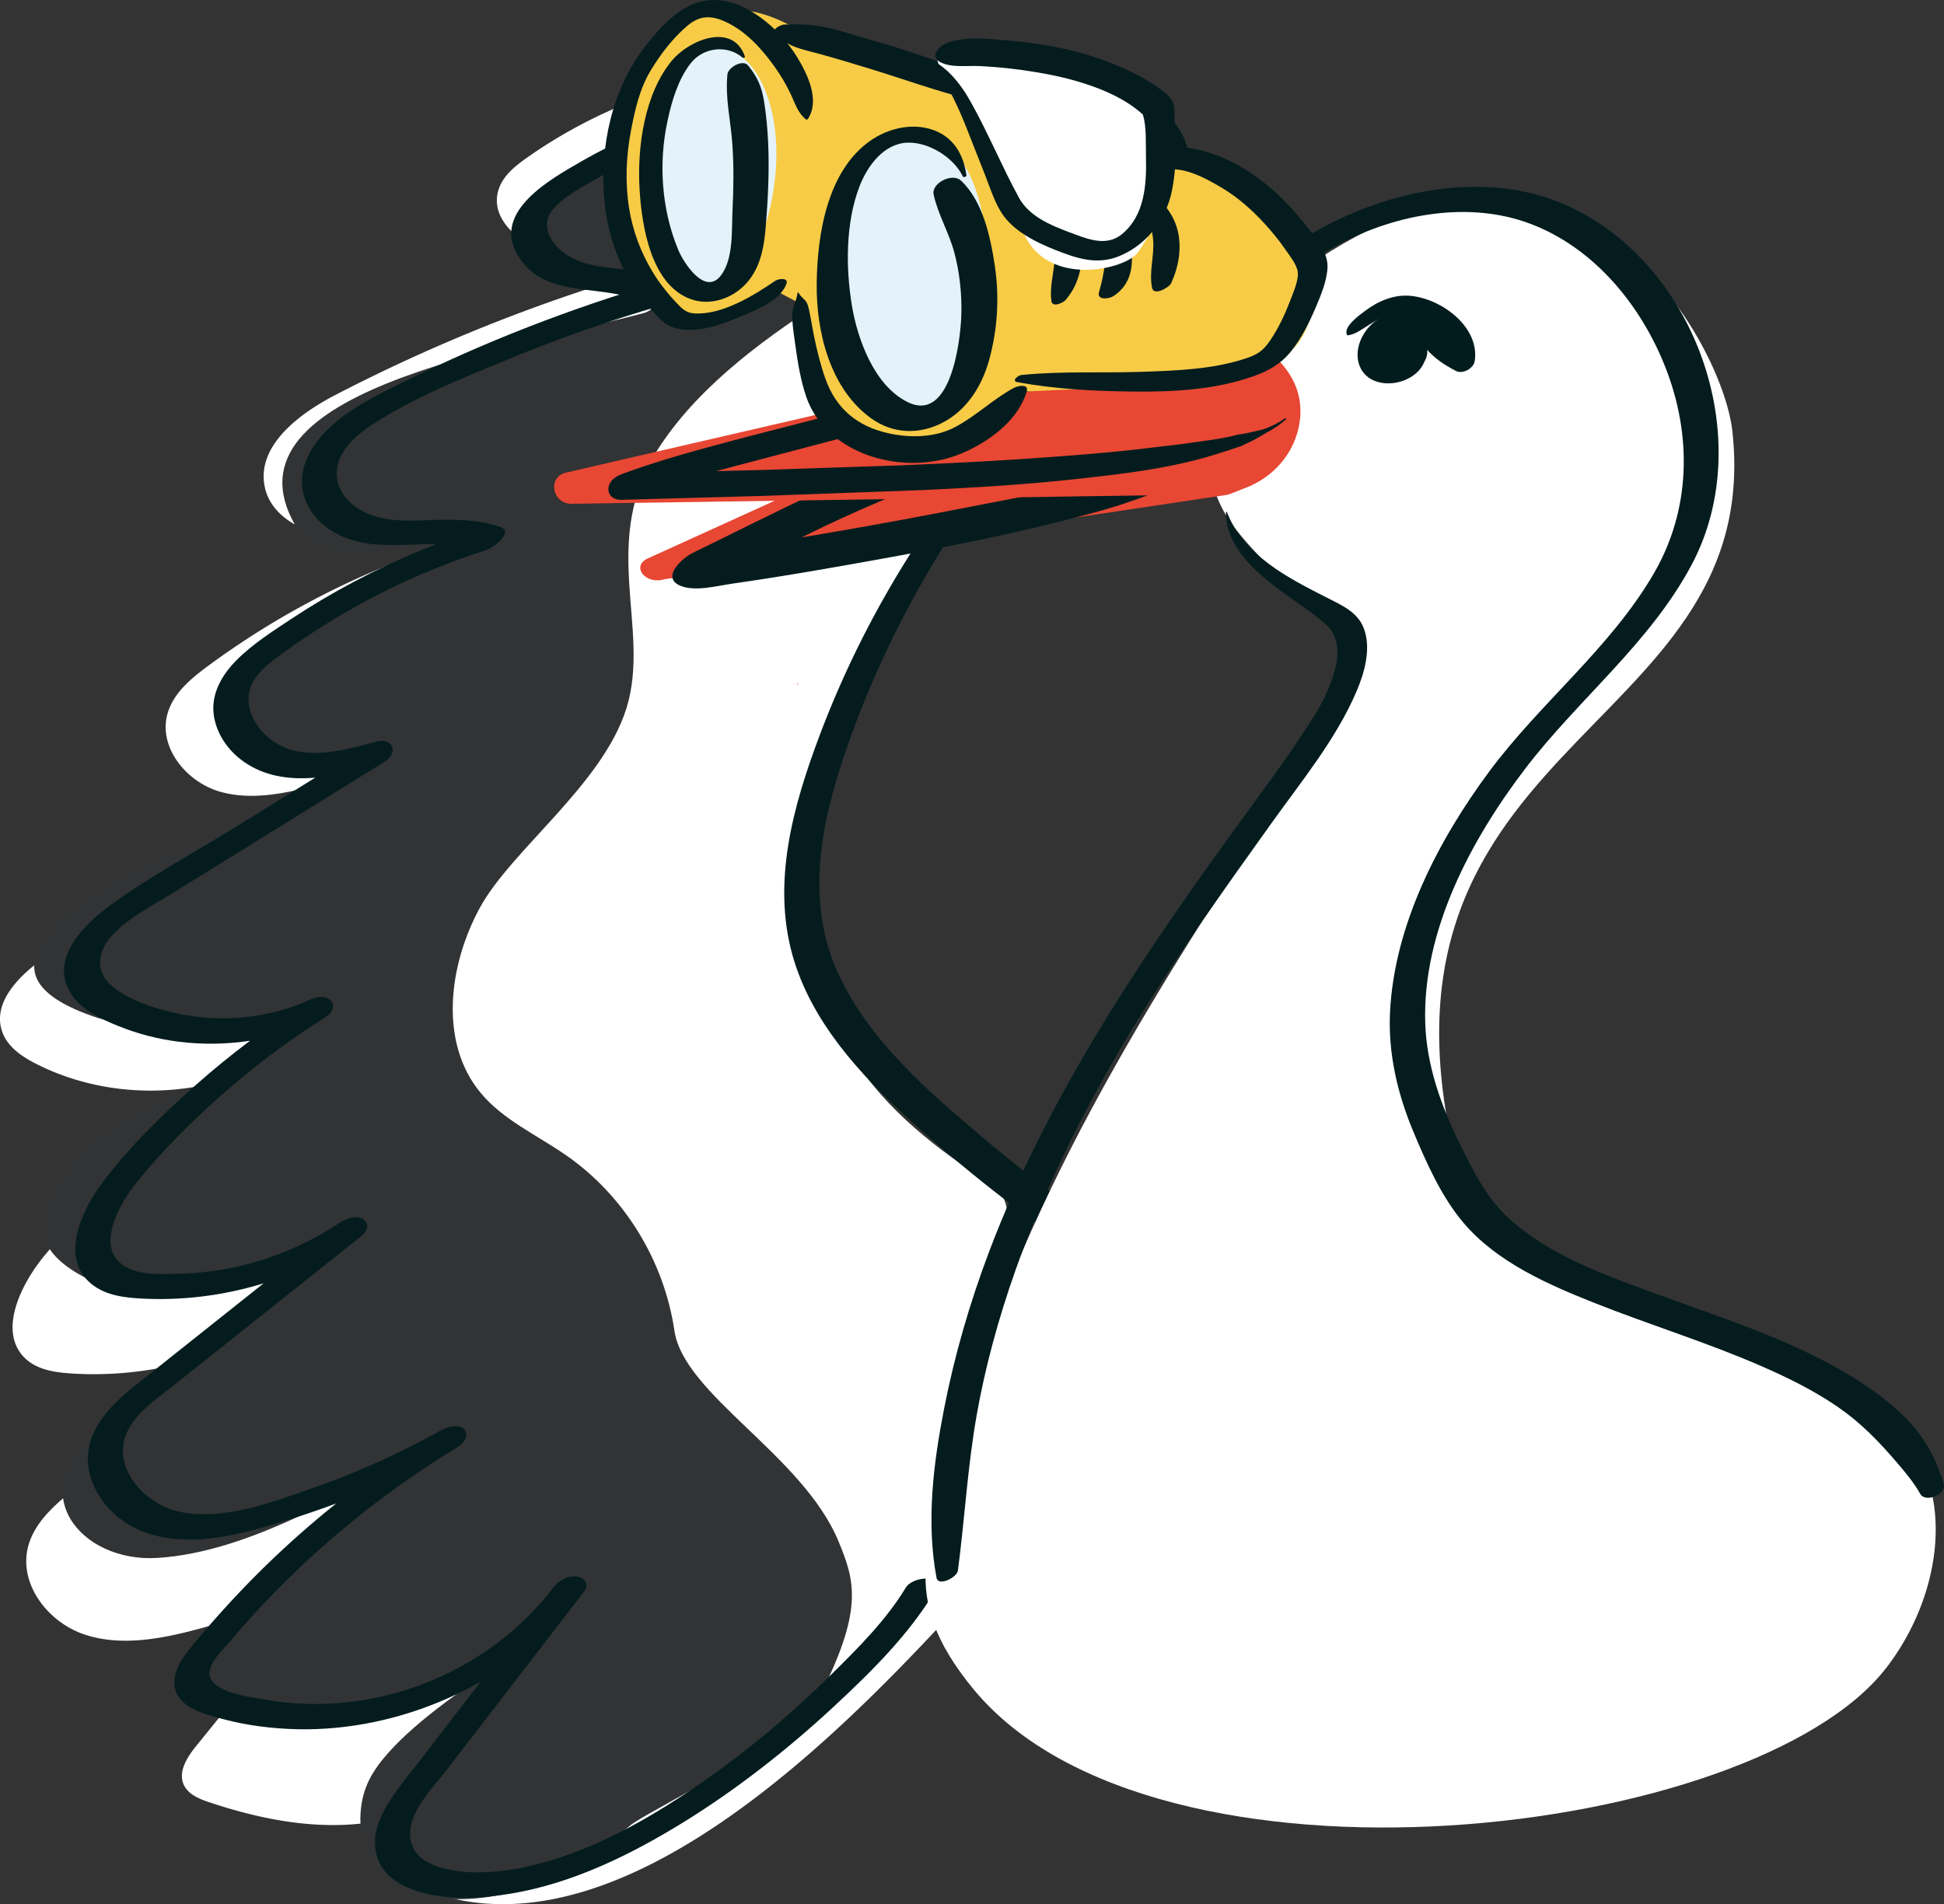
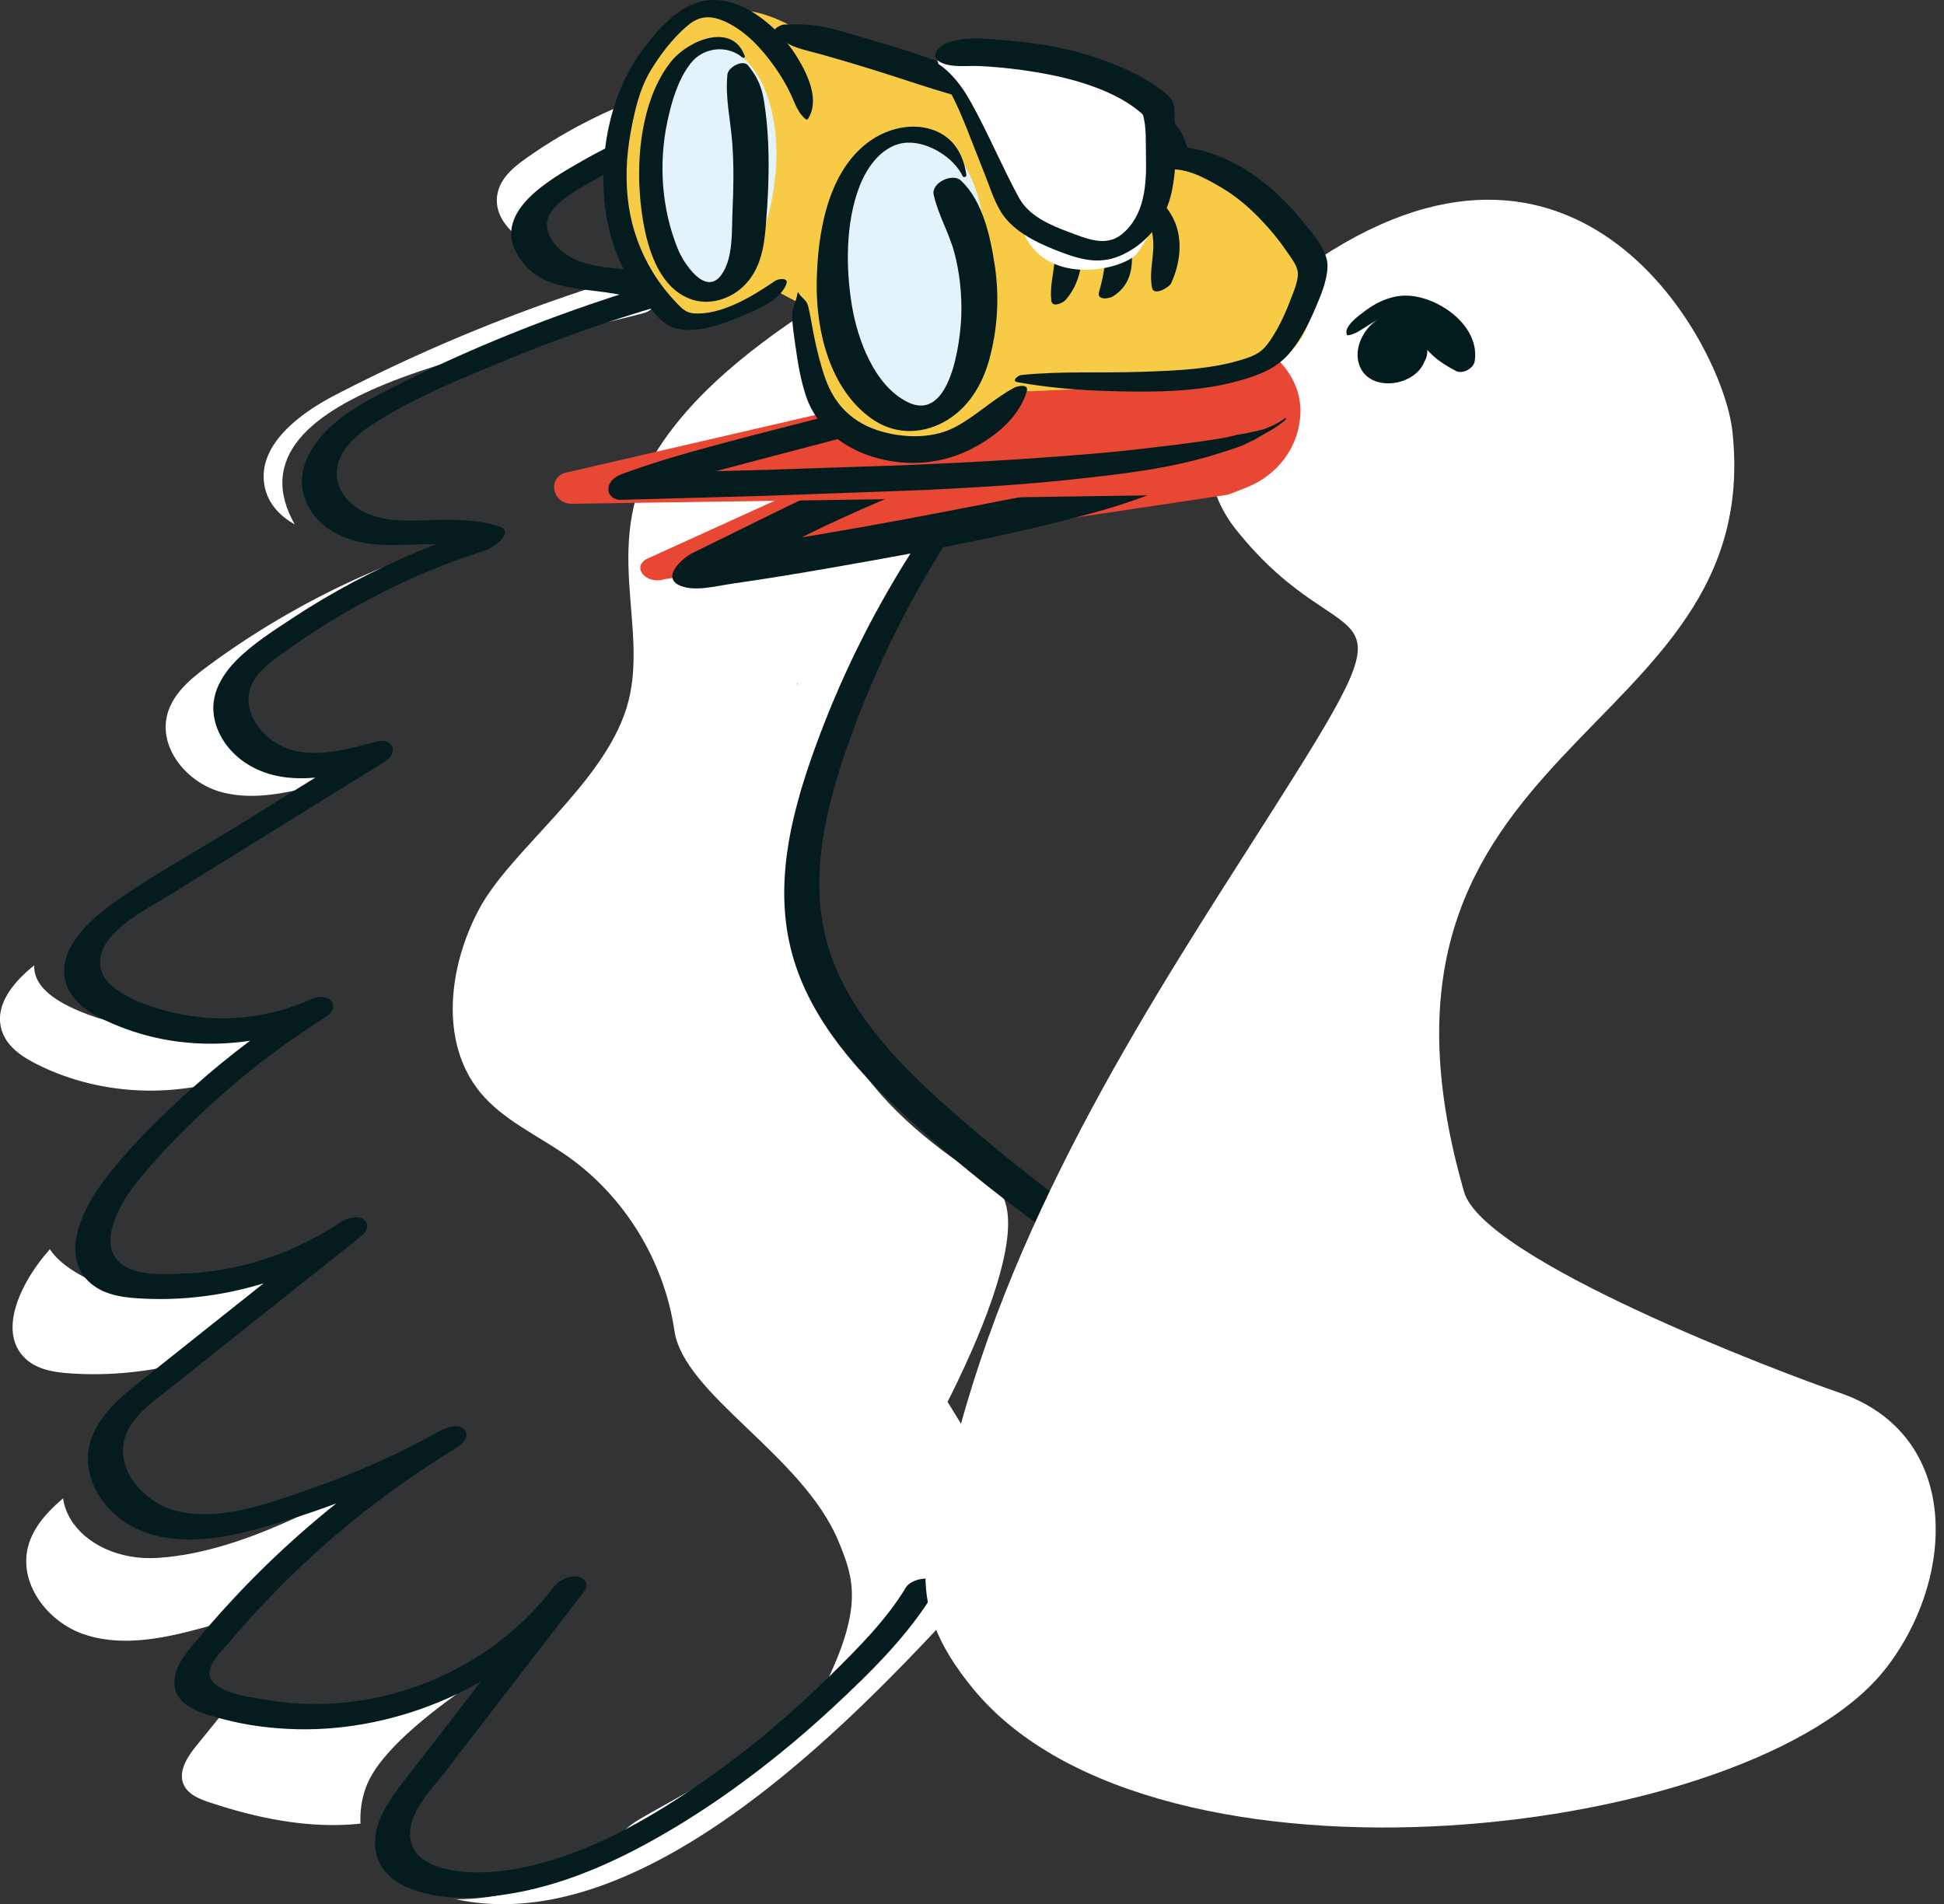
<svg xmlns="http://www.w3.org/2000/svg" viewBox="0 0 714.62 700.1">
  <rect x="0" y="0" width="714.62" height="700.1" fill="#333333" stroke="none" />
  <g fill="#fff">
    <path d="M361.17 33.46c-54.89-18.9-119.17-9.49-167.43 24.5-4.37 3.07-8.85 6.67-10.47 11.75-3.55 11.08 8.51 20.85 19.78 23.06s23.81.92 33.39 7.16c-38.98 11.33-76.92 26.51-113.09 45.25-13.46 6.98-28.81 18.58-26.12 33.36 2.3 12.66 16.97 18.7 29.81 19.19 12.85.49 26.23-2.29 38.3 1.95-31.79 9.98-61.99 25.33-88.93 45.22-6.14 4.53-12.44 9.76-14.69 17.03-3.93 12.68 6.89 25.81 19.51 29.25 12.63 3.45 26.12-.03 38.88-3.5l-99.99 61.96c-11 6.81-23.7 18.08-19.19 30.02 2.06 5.45 7.29 8.92 12.47 11.54 25.16 12.72 56.38 13.06 82.31.9a334.74 334.74 0 0 0-79.15 69.29c-9.23 11.09-17.48 28.58-7.13 38.2 4.3 3.99 10.56 4.97 16.45 5.37 29.12 1.97 59.02-6.17 83.49-22.72l-81.21 64.59c-7.42 5.9-15.27 12.44-17.76 21.55-3.77 13.8 7.12 27.99 20.48 32.51s28.15 1.76 41.92-1.93c26.79-7.18 52.73-17.77 77-31.44-37.74 22.82-49.65 40-77.56 74.27-3.33 4.09-6.77 9.39-4.79 14.18 1.48 3.57 5.42 5.3 9.08 6.53 50.54 17.05 89.81 9.81 122.34-33.67-20.73 26.9-63.24 63.19-29.92 69.75 93.07 18.33 199.8-134.76 209.63-133.91L260.17 371.91l31.33-190.39 69.65-148.05" />
    <path d="M364.85 435.63c-19.95-12.59-39.14-27.42-51.71-47.42-21.56-34.29-20.47-79.48-6.72-118.28s38.73-72.6 63.65-105.49c17.47-23.04 35.25-46.24 49.59-71.22 10.96-19.1 1.12-42.97-19.86-48.4-30.15-7.8-154.87-18.32-167.68 30.22-2.33 8.82 16.34 10.38 33.04 11.16 7.21.34 6.83 19.29-.19 21.16-49.13 13.09-107.37 25.31-93.2 63.25 2.76 7.39 18.17 9.69 33.14 10.11 5.63.16 6.76 12.22 1.45 14.22-38.25 14.44-89.6 31.43-81.41 55.51 2.49 7.31 21.47 4.74 39.88.33 4.45-1.07 6.79 4.94 2.85 7.31-39.91 24.01-80.7 60.92-100.69 88.71-3.15 4.38-2.5 12.12-.73 15.09 2.62 4.39 7.47 3.56 11.6 2.61 11.56-2.68 41.59-20.21 64.94-29.15 2.95-1.13 5.12 2.74 2.65 4.74-36.53 29.61-78.54 72.5-101.27 106.94-3.67 5.55-7.25 13.18-1.54 17.96 2.71 2.27 6.46 2.9 9.92 1.95l67.46-25.97c2.65-.79 12.93 9.85 11.11 11.96-19.27 22.23-59.78 51.52-68.89 73.98-5.03 12.42-10.35 16.65 3.28 19.31 3.83.75 12.36.33 15.86-1.48.07-.04-.07.04 0 0l82.85-35.55c2.26-1.35 4.89.86 3.97 3.32-5.91 15.73-23.83 36.82-33.31 51.28-8.85 13.51-1.14 31.01 19.31 27.08 12.08-2.32 42.79-29.68 51.85-21.47 1.69 1.53-139.02 123.98-12.91 129.8 51.49 2.38 209.38-239.78 171.69-263.55z" />
  </g>
  <path d="m302.61,621.04c-9.35,18.94-64.72,44.88-70.79,50.02-17.57,14.88-42.02,31.16-75.67,26.38-22.81-3.24-28.03-27.94-20.38-43.15,12.62-25.1,74.03-56.09,52.68-46.77-11.84,5.16-54.53,25.58-77.1,22.7-58.05-7.41-36.41-11.23-26.09-36.08,9-21.66,58.64-45.07,69.94-54.37,2.02-1.66,1.31-5.84-3.98-3.28-24.37,11.81-59.27,34.19-93.4,36.31-28.36,1.76-49.77-24.55-21.58-47.17,25.74-20.67,95.05-72.97,85.83-69.26-11.93,4.79-58.99,26.15-82.12,17.23-31-11.96-25.6-25.98-20.09-35.94,19.98-36.08,56-31.3,92.53-60.92,2.47-2,.3-5.86-2.66-4.73-23.34,8.94-58.77,7.48-75.45,1.69-27.43-9.52-23.17-20.83-17.55-28.93,19.5-28.13,77.93-38.66,117.84-62.68,3.93-2.37,1.63-8.4-2.81-7.34-18.41,4.41-37.09,11.68-43.3-3.8-12.83-31.98,45.04-54.09,86.08-69.9,7.31-2.81,2.45-6.16-5.05-3.94-14.26,4.22-50.43,12.34-59.49-1.58-33.52-51.5,77.52-67.33,126.64-80.42,7.01-1.87,6.15-12.13-1.05-12.47-16.71-.78-33.5,3.32-38.68-11.12-17.16-47.82,143.17-61.86,170.92-56.24,21.56,4.37,11.81,24.47,9.49,26.44-36.68,31.13-104.23,56.46-134.52,102-23.32,35.05-3.24,66.94-12.52,96.69-8.74,28.02-42.26,52.03-53.86,73.3-11.6,21.28-14.98,49.56.11,67.92,4.15,5.05,9.33,8.95,14.82,12.52,5.64,3.67,11.6,6.99,17.09,10.84,21.1,14.79,35.67,38.51,39.47,64.23,3.49,23.64,47.13,45.71,60.31,77.44,5.84,14.07,9.15,24.48-5.63,54.4Z" fill="#313334" />
  <path d="M355.98 47.51c-14.76-5.44-30.87-10.18-46.6-11.16s-32.79.54-48.85 4.22c-16.45 3.77-32.41 10.48-47.01 18.88-10.86 6.25-32.27 18.09-23.57 33.73 10.19 18.32 33.26 9.92 48.41 19.04l4.73-8.62c-33.06 9.67-65.27 22.12-96.09 37.51-12.43 6.21-26.59 13.06-33.4 25.91-6.17 11.64-.81 23.59 10.4 29.34 16.04 8.22 33.89.42 50.33 5.69l4.73-8.62c-16.93 5.38-33.26 12.14-48.95 20.46-7.83 4.15-15.46 8.66-22.85 13.55-6.96 4.6-14.44 9.36-20.34 15.31-5.14 5.19-9.2 11.93-8.41 19.5.71 6.81 4.76 12.99 10.14 17.1 14.32 10.91 33.56 6.42 49.45 2.12l-3.12-7.38-47.57 29.48c-15.86 9.83-32.04 18.52-46.85 29.25-9.65 6.99-22.72 20.01-14.36 32.7 3.88 5.89 11 9.17 17.33 11.73 7.05 2.85 14.58 4.8 22.12 5.75 17.77 2.24 35.93-.65 52.21-8.07l-4.85-6.81c-14.6 9.23-28.47 19.62-41.37 31.1-12.29 10.95-24.68 22.96-34.46 36.26-7.07 9.61-15.26 26.85-3.72 36.46 5.53 4.61 13.05 5.26 19.95 5.56 8.38.36 16.69-.12 24.98-1.4 19.07-2.93 37.34-10.15 53.39-20.84l-7.8-4.95-49.79 39.6-24.52 19.51c-6.17 4.98-12.3 10.56-15.5 17.99-6.26 14.53 4.19 30.02 17.77 35.46 17.79 7.12 38.52.8 55.87-4.66 21.02-6.62 41.17-15.39 60.4-26.14l-6.46-5.97c-19.43 11.82-37.77 25.44-54.64 40.7-8.34 7.55-16.31 15.49-23.89 23.81-3.84 4.21-7.6 8.5-11.24 12.88-3.23 3.89-7.01 8.2-7.76 13.4-1.47 10.27 10.13 13.13 17.78 15.17 8.93 2.38 18.06 3.51 27.3 3.72 18.9.42 38.02-3.71 55.28-11.36 19.71-8.74 37.12-22.1 50.17-39.3 1.84-2.42.47-4.86-2.29-5.41-3.17-.64-6.99 1.29-8.9 3.76l-33.48 43.44-16.44 21.33c-4.93 6.4-10.51 12.71-13.77 20.19-2.67 6.12-3.05 13.15 1.01 18.74 3.66 5.04 9.63 7.52 15.51 8.97 10.22 2.51 21.21 1.78 31.49.07 22.62-3.77 44.02-14.29 63.37-26.23s38.36-26.8 55.42-42.67c13.52-12.57 27.27-26.12 36.86-42.04 3.96-6.58-7.94-5.89-10.55-1.56-7.19 11.94-17.71 22.4-27.56 32.12-14.66 14.47-30.51 27.83-47.45 39.55-16.98 11.75-35.4 22.55-55.27 28.58-8.82 2.67-17.87 4.44-27.11 4.46s-25.36-2.17-24.84-14.69c.35-8.42 8.01-15.96 12.85-22.25l17.05-22.12 34.09-44.23-11.18-1.66c-19.44 25.63-50.18 41.27-82.22 42.91-7.97.41-15.94-.09-23.8-1.48-5.2-.92-20.34-2.57-20.52-9.6-.11-4.16 4.78-8.54 7.24-11.47 3.2-3.81 6.48-7.54 9.85-11.2 6.66-7.2 13.61-14.12 20.85-20.73 16.41-15 34.24-28.27 53.24-39.83 2.07-1.26 4.56-4.3 2.41-6.56s-6.65-.65-8.87.59c-14.67 8.2-30.04 15.12-45.9 20.7s-34.01 12.57-50.31 8.92c-12.73-2.85-25.47-17.01-18.24-30.37 3.49-6.46 10.2-10.95 15.82-15.42l21.01-16.71 49.01-38.98c1.96-1.56 2.65-4.25.56-5.87-2.22-1.72-6.34-.43-8.36.92-11.73 7.82-24.63 13.44-38.41 16.48-6.86 1.51-13.83 2.34-20.86 2.53-6.07.16-13.8.64-19.37-2.25-12.61-6.55-2.64-23.65 3.43-31.18 9.03-11.21 19.31-21.54 30.02-31.14 12.26-10.99 25.42-20.84 39.33-29.64 6.5-4.11 1.29-9.62-4.85-6.81-15.88 7.25-33.52 9.01-50.54 5.12-7.54-1.72-16.31-4.56-22.45-9.47-6.89-5.51-5.91-13.09-.3-19.14 6.05-6.51 14.5-10.68 21.96-15.31l25.48-15.79 52.67-32.64c5.25-3.25 2.98-9.03-3.12-7.38-13.1 3.55-29.43 8.2-40.6-2.35-4.08-3.86-7.1-9.48-6.21-15.25 1.02-6.58 6.99-10.94 12-14.6 22.83-16.68 48.35-29.7 75.31-38.26 2.3-.73 10.72-6.7 4.73-8.62-9.24-2.96-18.54-2.63-28.12-2.27-7.47.28-14.77.21-21.64-3.12-6.25-3.03-11-9.03-9.82-16.3s7.66-12.43 13.42-16.15c15.36-9.91 33.28-17.01 50.13-23.95 18.09-7.45 36.54-13.91 55.32-19.4 3.28-.96 9.81-5.57 4.73-8.62-12.38-7.44-28.91-2.23-40.41-10.93-4.83-3.65-8.54-10.04-4.15-15.54 4.09-5.12 11.31-8.7 16.88-11.94 24.9-14.51 54-21.74 82.7-22.51 17.78-.47 34.94.64 51.99 5.92.69.21 2.38-.9 1.38-1.27h0zm5.65-7.93c21.15 1.62 49.26 5.26 57.12 28.7 9.22 27.47-13.58 52.16-31.1 70.07-18.69 19.1-36.13 39.18-50.7 61.64s-26.53 46.05-35.85 70.91c-9.52 25.4-17.33 53.29-9.79 80.26 6.78 24.26 24.71 43.78 42.87 60.37 40.43 36.95 86.11 67.01 134.43 92.55 22.69 11.99 45.71 23.76 66.46 38.97 9.95 7.3 19.37 15.39 27.61 24.59 8.73 9.75 14.84 21.03 22.26 31.69 2.53 3.63 10.7.31 9.73-4.11-2.46-11.18-9.04-20.56-16.16-29.38s-15.36-16.69-24.17-23.8c-17.86-14.41-37.97-25.84-58.13-36.67-22.82-12.25-45.83-24.05-67.76-37.89-24.01-15.15-46.91-32.06-68.57-50.41-19.86-16.83-40.76-35.09-51.79-59.23-12.34-27-6.14-55.94 3.19-82.83 17.79-51.26 46.98-97.45 84.13-136.82 17.65-18.7 38.59-44.37 28.27-71.98-9.15-24.49-39.11-26.98-61.43-27.77-.58-.02-1.58 1.09-.64 1.16h0z" fill="#041c1e" />
  <path d="m693.46,613.15c25.77-33.5,27.44-85.84-17.39-101.13-21.41-7.3-130.66-48.74-137.88-73.84-48.34-167.88,111.24-164.8,98.63-279.72-3.49-31.8-56.44-130.73-156.53-60.22-30.38,21.4-49.2,67.21-26.05,96.32,42.07,52.93,70.36,14.21,10.95,107.49-39.9,62.64-91.94,141.29-114.42,230.91-8.4,33.5-21.92,53.13,7.26,88.32,67.07,80.88,286.94,54.89,335.42-8.14Z" fill="#fff" />
-   <path d="M447.32 142.97c7.15-22.9 24.27-42.32 45.39-53.4 20.82-10.93 47.32-15.8 69.84-7.3 23.45 8.85 40.69 29.93 49.66 52.79 9.84 25.08 9.37 52.46-4.38 76-15.96 27.33-41.71 47.39-60.44 72.68s-34.83 56.38-36.41 88.36c-.75 15.11 2.72 29.97 8.52 43.85 4.83 11.54 10.37 24.09 18.55 33.71 12.21 14.37 30.86 22.55 48 29.36 20.35 8.08 41.34 14.5 61.43 23.26 9.75 4.25 19.4 9.01 28.18 15.06 8.29 5.71 14.86 12.46 21.36 20.06 3.3 3.86 6.36 7.42 8.88 11.87 1.93 3.4 9.71.13 8.61-3.63-2.95-10.11-7.58-18.17-15.2-25.48s-16.79-13.31-26.15-18.38c-20.08-10.88-41.98-17.91-63.36-25.71-18.68-6.82-38.86-13.88-54.08-27.14-8.81-7.67-13.8-17.57-18.9-27.95-6.93-14.09-12.4-29-12.9-44.85-1.08-33.81 16.76-67.28 36.69-93.43 19.62-25.73 46.07-46.34 61.36-75.28 24.56-46.5.88-112.28-47.87-132.68-23.94-10.02-51.92-6.61-75.4 3.01-21.79 8.93-46.93 25.92-53.52 49.91-1.43 5.21-1.78 10.45-1.25 15.82.17 1.66 3.07.57 3.41-.51h0zm3.35 45.36c-.05 13.86 13.05 23.83 23.24 31.13 4.55 3.26 9.37 6.43 13.53 10.18 6.48 5.85 4.25 15.06 1.42 22.29s-6.74 12.94-10.87 19.15c-5.94 8.94-12.3 17.61-18.63 26.28-37.25 51-73.34 103.48-95.8 162.95-7.08 18.75-12.68 38.02-16.52 57.69s-6.65 41.34-2.78 62.06c.65 3.46 7.55-.14 7.87-2.58 2.49-18.92 3.54-38.02 6.84-56.83 3.17-18.05 8.05-35.79 14.13-53.07 11.44-32.5 27.18-63.32 45.17-92.65 15.27-24.9 32.24-48.67 49.23-72.41 11.02-15.4 23.87-31.04 31.29-48.62 2.92-6.93 5.32-15.61 2.53-22.94-2.27-5.97-8.22-8.51-13.53-11.21-14.45-7.33-30.6-15.55-36.81-31.54-.05-.12-.31 0-.31.1h0z" fill="#041c1e" />
  <path d="M293.29 251.99l-.08-.82c0-.05-.06-.06-.1-.05s-.09.05-.08.1l.21.78c0 .03.06.01.05-.01h0z" fill="#e74531" />
  <path d="m379.78,140.9l-142.01,64.58c-5.77,3.09-.17,9.6,6.45,7.49l207.01-31.06c14.55-4.64,22.87-15.79,19.55-27.07-1.78-6.04-6.75-11.84-17.98-15.19-12.19-3.63-62.73-4.28-73.02,1.24Z" fill="#e74733" />
  <path d="M449.38 170.89c-6.07.93-12.09 2.28-18.19 2.99-6.76.78-13.52 1.28-20.24 2.39-15.97 2.64-31.87 5.69-47.76 8.8-28.31 5.54-56.71 10.83-85.23 15.16-.44.07-1.87.27.21-.03l-2.16.32-3.97.56-5.76.72c-1.41.16-2.83.27-4.24.39-3.07.27.89.16 1.82.55l-4.48 12.02 44.51-21.67c8.52-3.97 17.1-7.82 25.8-11.36 8.25-3.35 18.46-5.15 24.85-11.2 3.24-3.06 2.99-6.77-1.53-7.91-4.95-1.26-9.69.75-14.32 2.37-4.2 1.47-8.35 3.06-12.48 4.72-8.93 3.6-17.73 7.53-26.46 11.6-15.19 7.08-30.12 14.68-45.19 22.02-3.58 1.74-11.79 8.96-4.48 12.02 5.46 2.29 13.71 0 19.25-.78 12.45-1.77 24.86-3.84 37.24-6 32.58-5.7 65.3-11.71 97.2-20.54 8.69-2.41 17.04-5.41 25.4-8.76 6.74-2.7 13.68-4.95 20.29-7.98.3-.14.3-.46-.07-.4h0z" fill="#041c1e" />
  <path d="m433.26,121.7l-225.2,52.07c-6.96,1.61-5.11,11.57,2.12,11.46l235.25-3.45c15.92-.23,29.41-10.65,32.14-25.53,1.46-7.97-.17-16.84-8.87-25.05-9.46-8.91-23.02-12.37-35.44-9.5Z" fill="#e74733" />
  <path d="M472.23 153.88c-2.11 1.55-4.51 2.7-6.94 3.66-1.45.57-2.97.75-4.45 1.2-.9.27 1.32-.14-.13-.02-.37.03-.59.15-.93.23l-1.26.26-2.74.5 1.3-.07c-1.48-.13-3.04.45-4.48.77l-.83.18c-.15.04-.56.12.13-.01l-.97.18-1.93.37-1.88.32-.56.09.19-.03-1.12.17-1.83.27-.93.1c1.08-.13-2.07.36-.96.17.61-.1-.1.01-.23.03l-2.04.29-1.1.15-1.29.18c-.73.13.68-.08.17-.02l-4.46.61-9.44 1.1c-14.48 1.82-29.05 2.9-43.61 3.92-16.37 1.15-32.77 1.94-49.17 2.63l-49.88 1.66-45.78 1.2-5.05.15-.19 9.43c13.5-5 27.41-8.71 41.3-12.43l42.12-11.08 85-21.13 23.6-5.58 12.05-2.8a147.6 147.6 0 0 0 5.77-1.46c2.48-.68 4.32-1.99 6.43-3.38 1.06-.69 2.11-1.59 2.09-2.98-.01-1.19-.83-2.11-2.03-2.33-1.73-.31-3.6-.83-5.36-.69-2.13.16-4.41.74-6.49 1.22l-10.85 2.51-21.2 4.99-42.32 10.26-84.84 21.8c-15.64 4.17-31.36 8.22-46.55 13.86-2.43.9-4.85 2.65-4.91 5.5-.05 2.61 2.31 4.01 4.73 3.94l52.92-1.47 58.21-2.13c19.39-.93 37.28-1.99 55.81-4.02 15.7-1.72 31.67-3.51 46.92-7.74.55-.15.82-.18 1.44-.48-.1.05-.89.27-.27.15.39-.07.78-.22 1.15-.33l2.37-.7 4.41-1.41c.14-.04.28-.06.42-.11l.77-.3c-.43.16-.48.19-.15.08.34-.09.68-.22 1.01-.34l1.97-.68c.47-.16 1.02-.3 1.46-.53l.62-.41c-.32.2-.38.26-.19.16l.44-.2 1.9-.91c.83-.41.86-.36 1.51-.7l.44-.29c.52-.5.46-.48-.16.06.03.01.26-.15.32-.17.32-.15.62-.34.93-.52l2.92-1.68c1.78-.97 3.52-2 5.14-3.23.67-.51 1.31-1.05 1.92-1.62.36-.34-.09-.67-.44-.41h0z" fill="#041c1e" />
  <path d="m293.97,111.52l-10.29-5.42s-29.27,32.43-50.19-10.48c0,0-18.39-43.18,6.85-76.64,0,0,17.89-26.44,49.33-10.03l82.73,22.62s52.15-6.29,65.76,27.66c0,0,54.66,7.26,44.39,54.31-6.39,29.28-33.88,26.91-108.19,30.53,0,0-32.67,37.55-60.37,14.87-9.96-8.15-16.89-11.2-20.03-47.41Z" fill="#f7cb45" />
  <path d="M285.06 63.99c-2.72 28.64-15.07 43.21-28.62 41.96s-22.47-22.05-20.45-46.49c2.52-30.53 15.07-43.21 28.62-41.96s22.77 22.07 20.45 46.49zm77.88 42.3c-.99 29.93-13.16 48.32-29.7 46.79s-32.19-20.44-30.21-52.33c1.86-29.89 18.4-52.76 34.94-51.23s26.1 22.42 24.97 56.76z" fill="#e4f2f9" />
  <g fill="#041c1e">
    <path d="M273.83 20.76c-4.47-12.73-20.58-6.09-26.88 1.57-10.09 12.26-12.75 31.83-11.85 47.15.79 13.41 4.12 35.15 18.76 40.48 6.67 2.43 14.17.22 19.26-4.54 6.23-5.83 7.71-13.97 8.37-22.1.83-10.12 1.33-20.31.9-30.47-.22-5.2-.69-10.4-1.51-15.54-.87-5.43-2.43-8.95-5.85-13.21-1.97-2.45-7.36.69-7.62 3.22-.9 8.81 1.23 17.06 1.82 25.87.54 7.98.44 15.99.05 23.97-.36 7.33.44 17.94-4.26 24.1-5.82 7.64-13.7-4.57-15.71-9.42-6.12-14.77-7.29-31.73-3.95-47.31 1.56-7.28 3.86-15.2 8.47-21.18s13.49-7.03 19.16-2.15c.25.21.97-.07.84-.44h0zm81.43 43.7c-1.07-7.72-4.76-14.1-12.4-16.74s-16.42-.55-23 4.07c-15.81 11.12-19.44 34.49-19.64 52.53-.2 17.59 4.87 38.54 19.93 49.43 8.09 5.85 17.86 6.17 26.62 1.51s14.21-13.38 16.84-22.92c3.1-11.22 3.81-23.08 2.09-34.59-1.57-10.53-4.39-23.87-12.48-31.38-3.14-2.91-10.96.9-10 5.23 1.63 7.36 5.68 14.01 7.62 21.35s2.79 15.28 2.54 23.03c-.32 9.55-3.93 39.63-19.72 31.86-12.24-6.03-18.42-22.96-20.5-35.5-2.31-13.92-2.33-30.59 2.81-43.86 2.88-7.44 8.84-15.68 17.59-16.03 7.81-.31 17.09 5.48 20.39 12.44.23.48 1.39.06 1.32-.43h0zm27.17-1.12c3.55 5.98 4.26 14.89 5 21.68.45 4.13.57 8.29.08 12.42-.54 4.63-1.57 8.42-1.04 13.12.31 2.71 4.32.83 5.29-.31 6.61-7.7 6.89-17.76 4.67-27.36-2.03-8.8-7.06-14.17-13.85-19.63-.04-.04-.2.02-.16.09h0zm17.09.65c2.74 6.74 5.5 14.32 6.49 21.59 1.06 7.72.12 14.39-2.01 21.81-.91 3.17 3.79 2.49 5.32 1.47 8.19-5.44 7.36-14.33 5.71-23.01-.81-4.25-2.06-8.09-4.41-11.75-2.87-4.48-6.85-6.99-10.93-10.2-.05-.04-.19.01-.16.09h0zm16.68 2.14c3.1 6.7 7.17 14.8 7.71 22.29.43 5.93-1.6 11.51-.4 17.43.63 3.11 6.3-.18 6.99-1.68 2.72-5.9 3.97-12.77 2.47-19.19-2.06-8.83-9.16-14.13-16.04-19.23-.21-.15-.89.05-.73.38h0zm-42.24 74.37c13.98 2.57 27.97 3.29 42.18 3.46 14.96.18 30.39-.61 44.62-5.62 5.63-1.98 10.25-4.62 13.98-9.35s6.54-10.36 8.89-15.88c1.94-4.57 4.17-9.87 4.37-14.91.24-6.16-5.73-12.58-9.35-17.08-10.97-13.64-26.68-25.47-44.62-27.14l2.71 1.75c-2.15-11.65-11.77-17.17-22.09-21.05-7.25-2.73-14.77-4.36-22.5-4.71s-15.51.64-23.21-.76c-13.8-2.51-27.33-8.04-40.72-12.17l-20.5-6.01c-6.87-1.88-12.53-2.33-19.47-2.01-1.71.08-5.78 2.6-3.05 4.23 2.14 1.28 4.08 2.79 6.38 3.73 3.02 1.23 6.31 1.92 9.44 2.78 6.41 1.76 12.78 3.68 19.14 5.63 12.4 3.82 24.72 8.28 37.31 11.43 14.4 3.6 29.28.03 43.56 4.2 10.55 3.08 21.65 7.85 24.33 19.51.35 1.54 2.87 1.93 4.09 1.8 6.65-.69 13.72 3.21 19.3 6.48 6.09 3.57 11.34 8.2 16.09 13.39 2.72 2.97 5.32 6.1 7.59 9.43 1.55 2.27 4.12 5.37 4.59 8.12.54 3.08-1.64 7.88-2.77 10.84-1.93 5.07-4.27 10.07-7.32 14.57-2.65 3.91-4.76 5.25-9.28 6.73-12.04 3.94-25.44 4.39-38 4.82-14.79.51-29.49-.33-44.24 1.17-1.11.11-3.74 2.19-1.44 2.61h0z" />
    <path d="M297 43.72c4.46-6.85-.07-16.31-3.91-22.6-4.39-7.19-10.83-13.6-18.21-17.69-6.1-3.38-13.4-4.68-20-1.95-7.23 2.99-12.96 9.48-17.66 15.51-12.27 15.75-16.87 37.13-15.03 56.85.92 9.89 3.77 19.58 8.74 28.2 2.42 4.19 5.29 8.15 8.49 11.78 2.62 2.97 5.11 5.94 9.07 6.91 7.6 1.86 16.36-1.24 23.29-4.15 5.57-2.34 15.12-5.95 17.31-12.24.84-2.41-2.98-1.86-4.06-1.12-8.13 5.54-19.59 12.65-29.83 12.01-2.95-.19-4.37-1.63-6.36-3.71-3.39-3.55-6.43-7.41-8.98-11.61-4.32-7.14-7.31-15.16-8.61-23.4-1.49-9.41-1.09-19.09.69-28.43 1.45-7.62 3.19-15.45 7.24-22.14 3.63-6 8.09-11.84 13.43-16.41 4.74-4.05 9.08-3.96 14.64-1.26 7.11 3.46 12.68 9.57 17.23 15.89 2.43 3.37 4.5 6.82 6.26 10.58 1.58 3.39 2.58 6.84 5.54 9.17.21.16.59.03.73-.18h0zm-3.84 64.03c-.44 3.43-2.13 5.3-1.96 8.96s.73 7.05 1.21 10.51c.86 6.24 1.92 12.6 3.94 18.58 3.96 11.72 14.47 19.5 26.16 22.65 11.19 3.01 22.96 2.2 33.43-2.84 9.02-4.33 18.6-11.73 21.5-21.74.84-2.9-3.34-2.01-4.68-1.29-7.62 4.1-13.89 10.3-21.5 14.36s-16.82 4.12-24.81 2.33c-11.34-2.55-19.12-9.04-23.02-19.99-1.86-5.24-3.17-10.67-4.28-16.11-.56-2.75-.97-5.54-1.55-8.28-.23-1.08-.46-2.44-.96-3.47-.7-1.46-2.44-2.31-3.08-3.81-.07-.17-.4 0-.41.14h0z" />
  </g>
  <g fill="#021c1e">
    <path d="m510.77,120.82c-3.75-1.83-6.36,2.88-6.26,6,.13,4.37,2.92,9.61,7.44,10.61s10.55-1.16,12.29-5.73-1.94-10.68-5.25-13.54c-9.52-8.23-22.44,5.12-19.53,15.37,3.09,10.92,20.18,8.91,24.06-.32,2.06-4.9.01-10.79-5.09-12.68s-14.53.4-15.58,6.78c-.45,2.76,4.29,2.02,5.44,1.53,1.22-.51,2.38-1.17,3.64-.43.86.51,1.47,1.62,1.69,2.56.13.57-.35,2.39-.18,2.68.05.09.76.18.46-.16s-1.8-.52-2.3-.88c-1.95-1.4-2.61-4.03-2.31-6.31.14-1.02,1.06-2.17,1.11-3.08l.33-.48-1.44.2c0-.06,1.19.55,1.25.59,2,1.32,3.73,3.98,4.65,6.14.26.61.29,1.83.61,2.3.07.11.81-.28.85-.27-1.27-.41-2.27-.95-3.22-1.91-.73-.74-5.99-8.29-3.22-8.19.31.01,1.08-.53.56-.78h0Z" />
    <path d="m495.4,123.3c2.85-.34,5.17-2.22,7.56-3.67,1.77-1.08,4.22-2.87,6.4-2.86s4.23,1.85,5.89,3.04c3.4,2.43,6.41,5.41,9.15,8.55,3.09,3.55,6.71,5.91,10.86,8.05,2.43,1.25,6.41-.96,6.83-3.55,2.03-12.52-12.1-23.07-23.65-24.1-6.14-.55-11.93,1.99-16.73,5.61-1.8,1.36-8.3,5.92-6.46,8.86.03.06.1.08.16.07h0Z" />
  </g>
  <path d="m376.67,86.46c9.07,19.23,37.06,12.6,41.54,6.43,8.61-11.86,14.88-30.57,12.31-46.65-.82-5.11-7.3-15.09-10.84-17.11-18.36-10.46-42.24-6.32-54.83-11.55-1.91-.8-19.97.6-20.22,4.48-.18,2.69,9.53,16.65,32.05,64.4Z" fill="#fff" />
  <path d="M338.94 21.26c8.09 5.69 12.7 16.76 16.28 25.57l6.97 17.72c1.96 4.93 3.74 10.92 7.01 15.17 5.08 6.6 14.15 10.52 21.74 13.33s14.26 4.12 21.82.54c9.41-4.45 15.91-13.2 18.01-23.29 1.17-5.63 1.49-11.36 1.42-17.1-.04-3.03-.2-6.06-.4-9.09-.13-1.96.17-4.65-.62-6.51-.9-2.13-3.33-3.85-5.11-5.16-3.98-2.93-8.38-5.28-12.89-7.29-8.08-3.59-16.64-6.24-25.32-7.93-6.08-1.18-12.24-1.94-18.41-2.43-7.16-.56-14.69-1.5-21.53 1.07-2.63.99-6.15 4.78-2.54 6.83 4.14 2.36 10.02 1.37 14.64 1.59 5.2.25 10.39.73 15.55 1.45 7.69 1.07 15.41 2.52 22.82 4.89s15.05 5.68 21.09 10.91c.27.23.66.58.84.89.33.55-.38-.89-.16-.19 1.38 4.5.99 10.67 1.11 15.37.26 10.14-.43 21.75-8.97 28.6-5.87 4.71-13.06 1.47-19.37-.88-6.9-2.57-14.68-5.89-18.36-12.64-6.3-11.57-11.35-23.83-17.78-35.34-3.75-6.73-9.73-14.47-17.55-16.38-.1-.02-.46.16-.3.27h0z" fill="#041c1e" />
</svg>